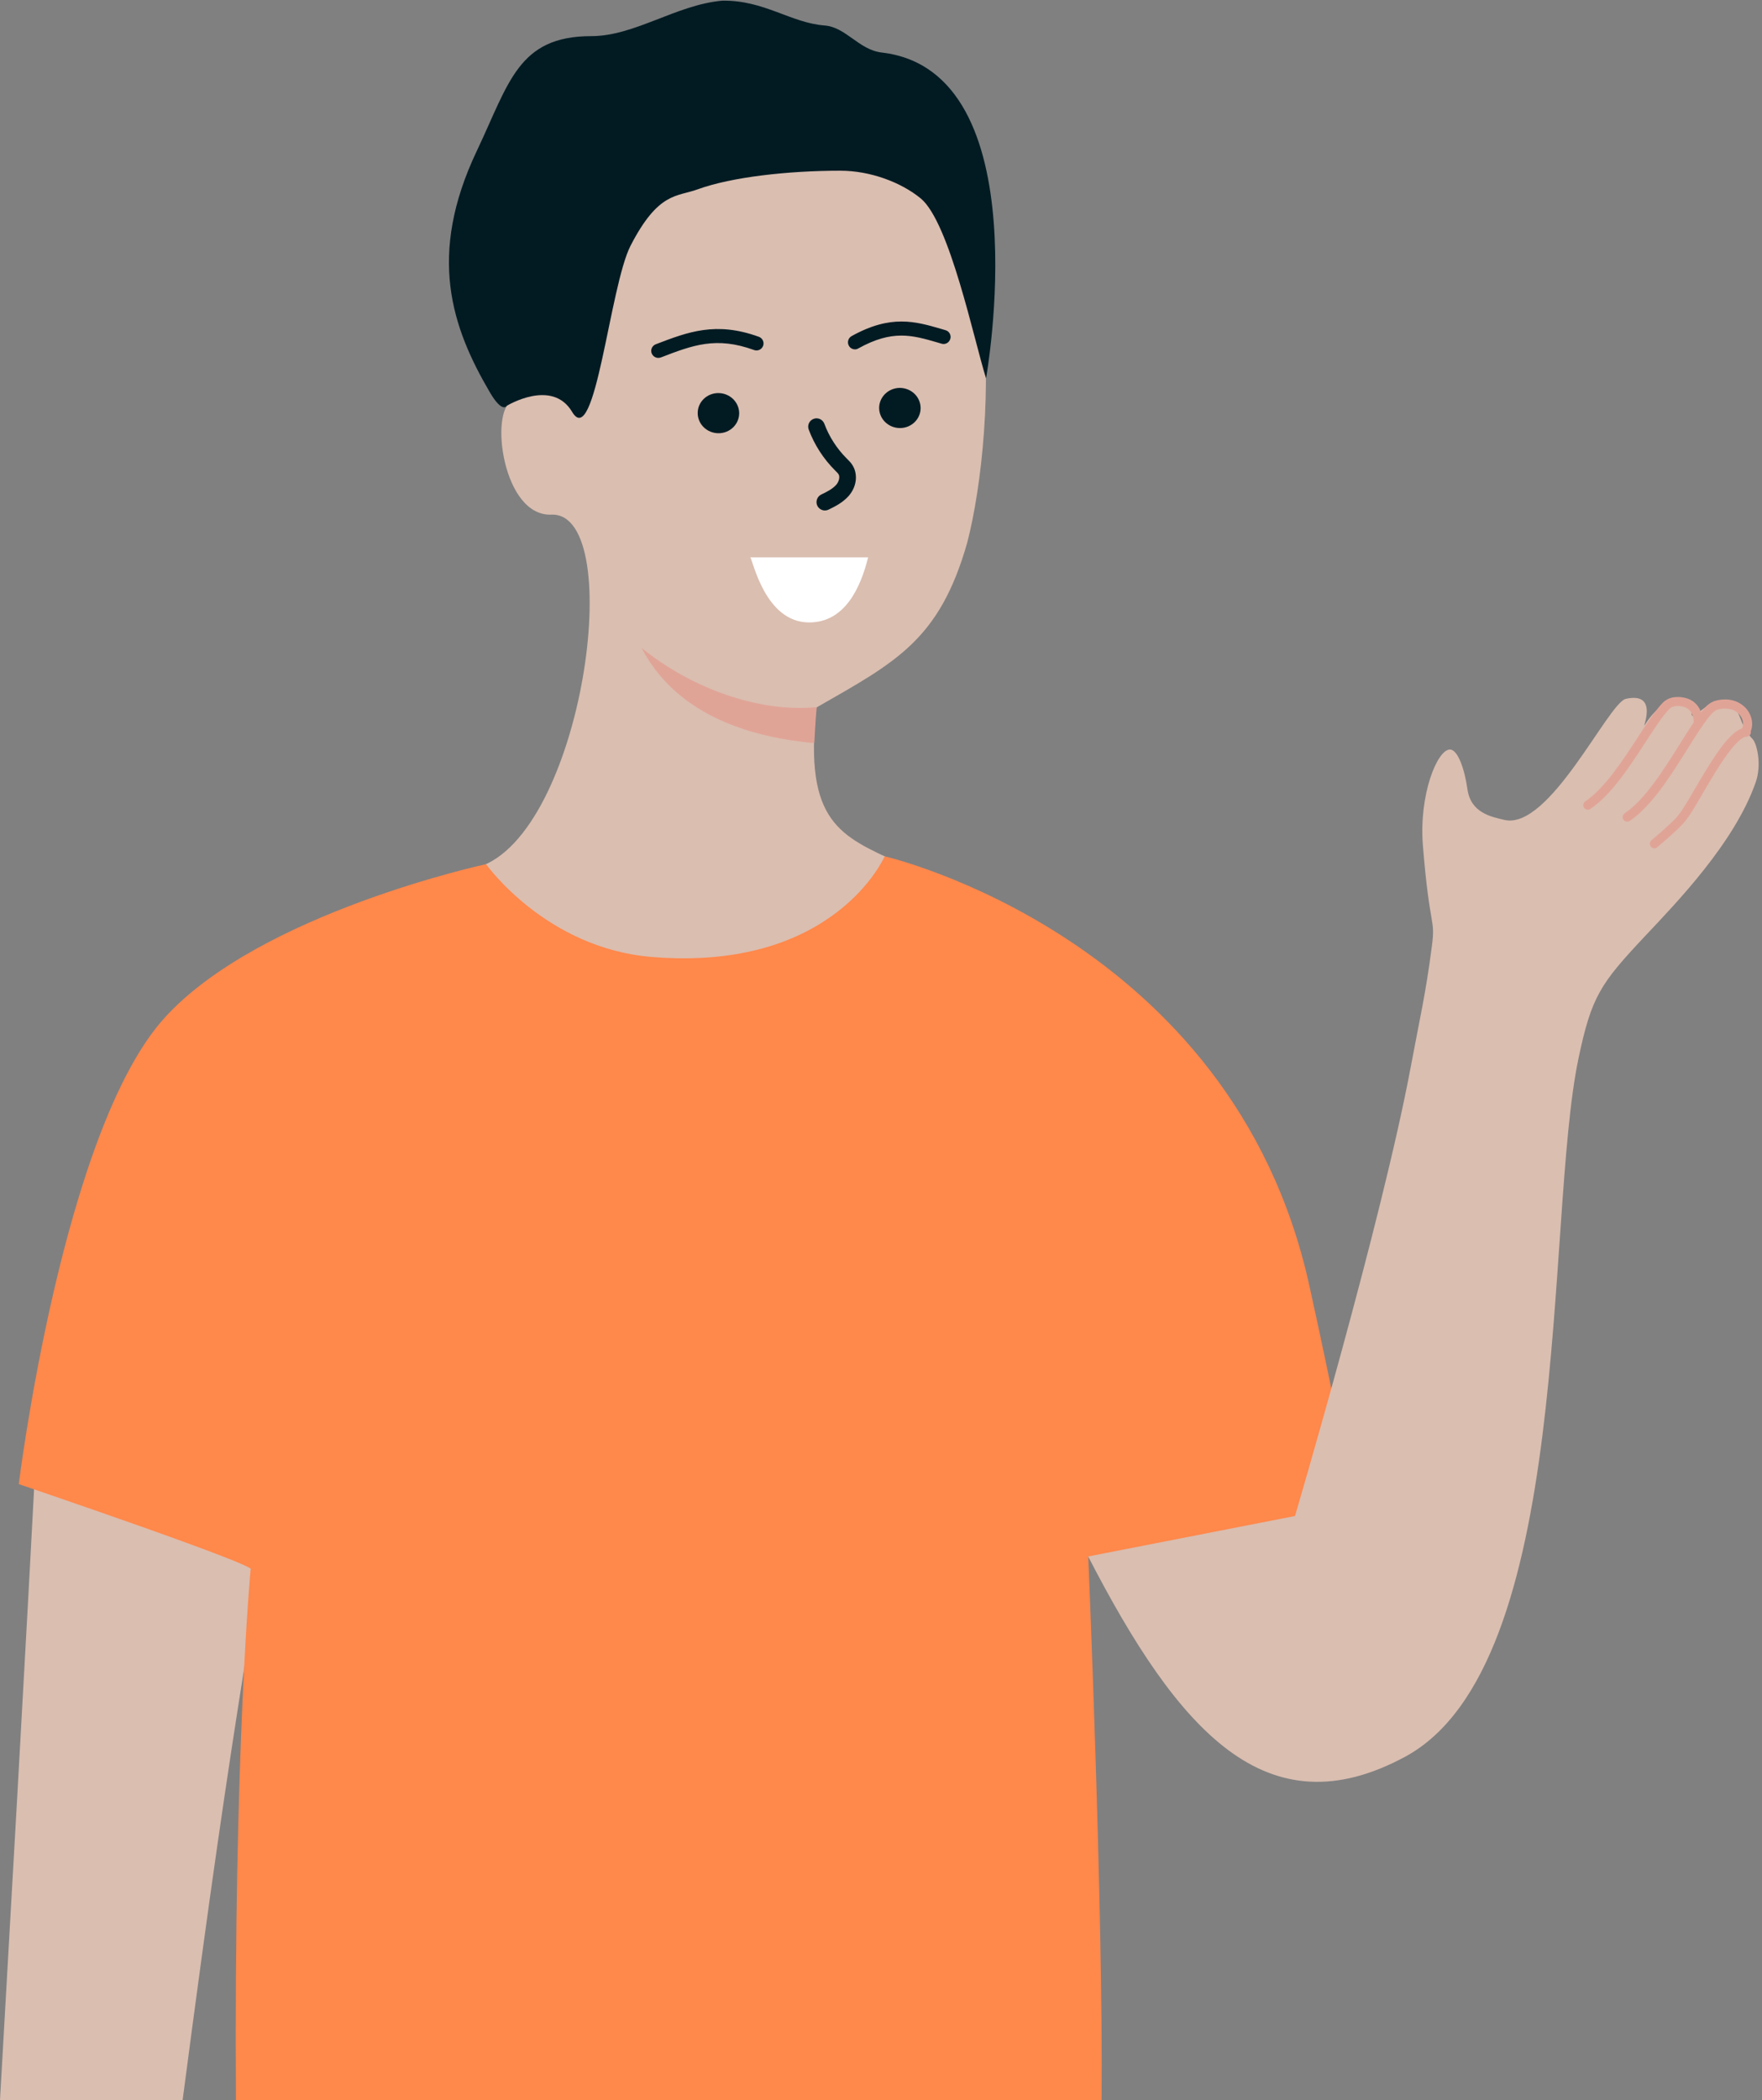
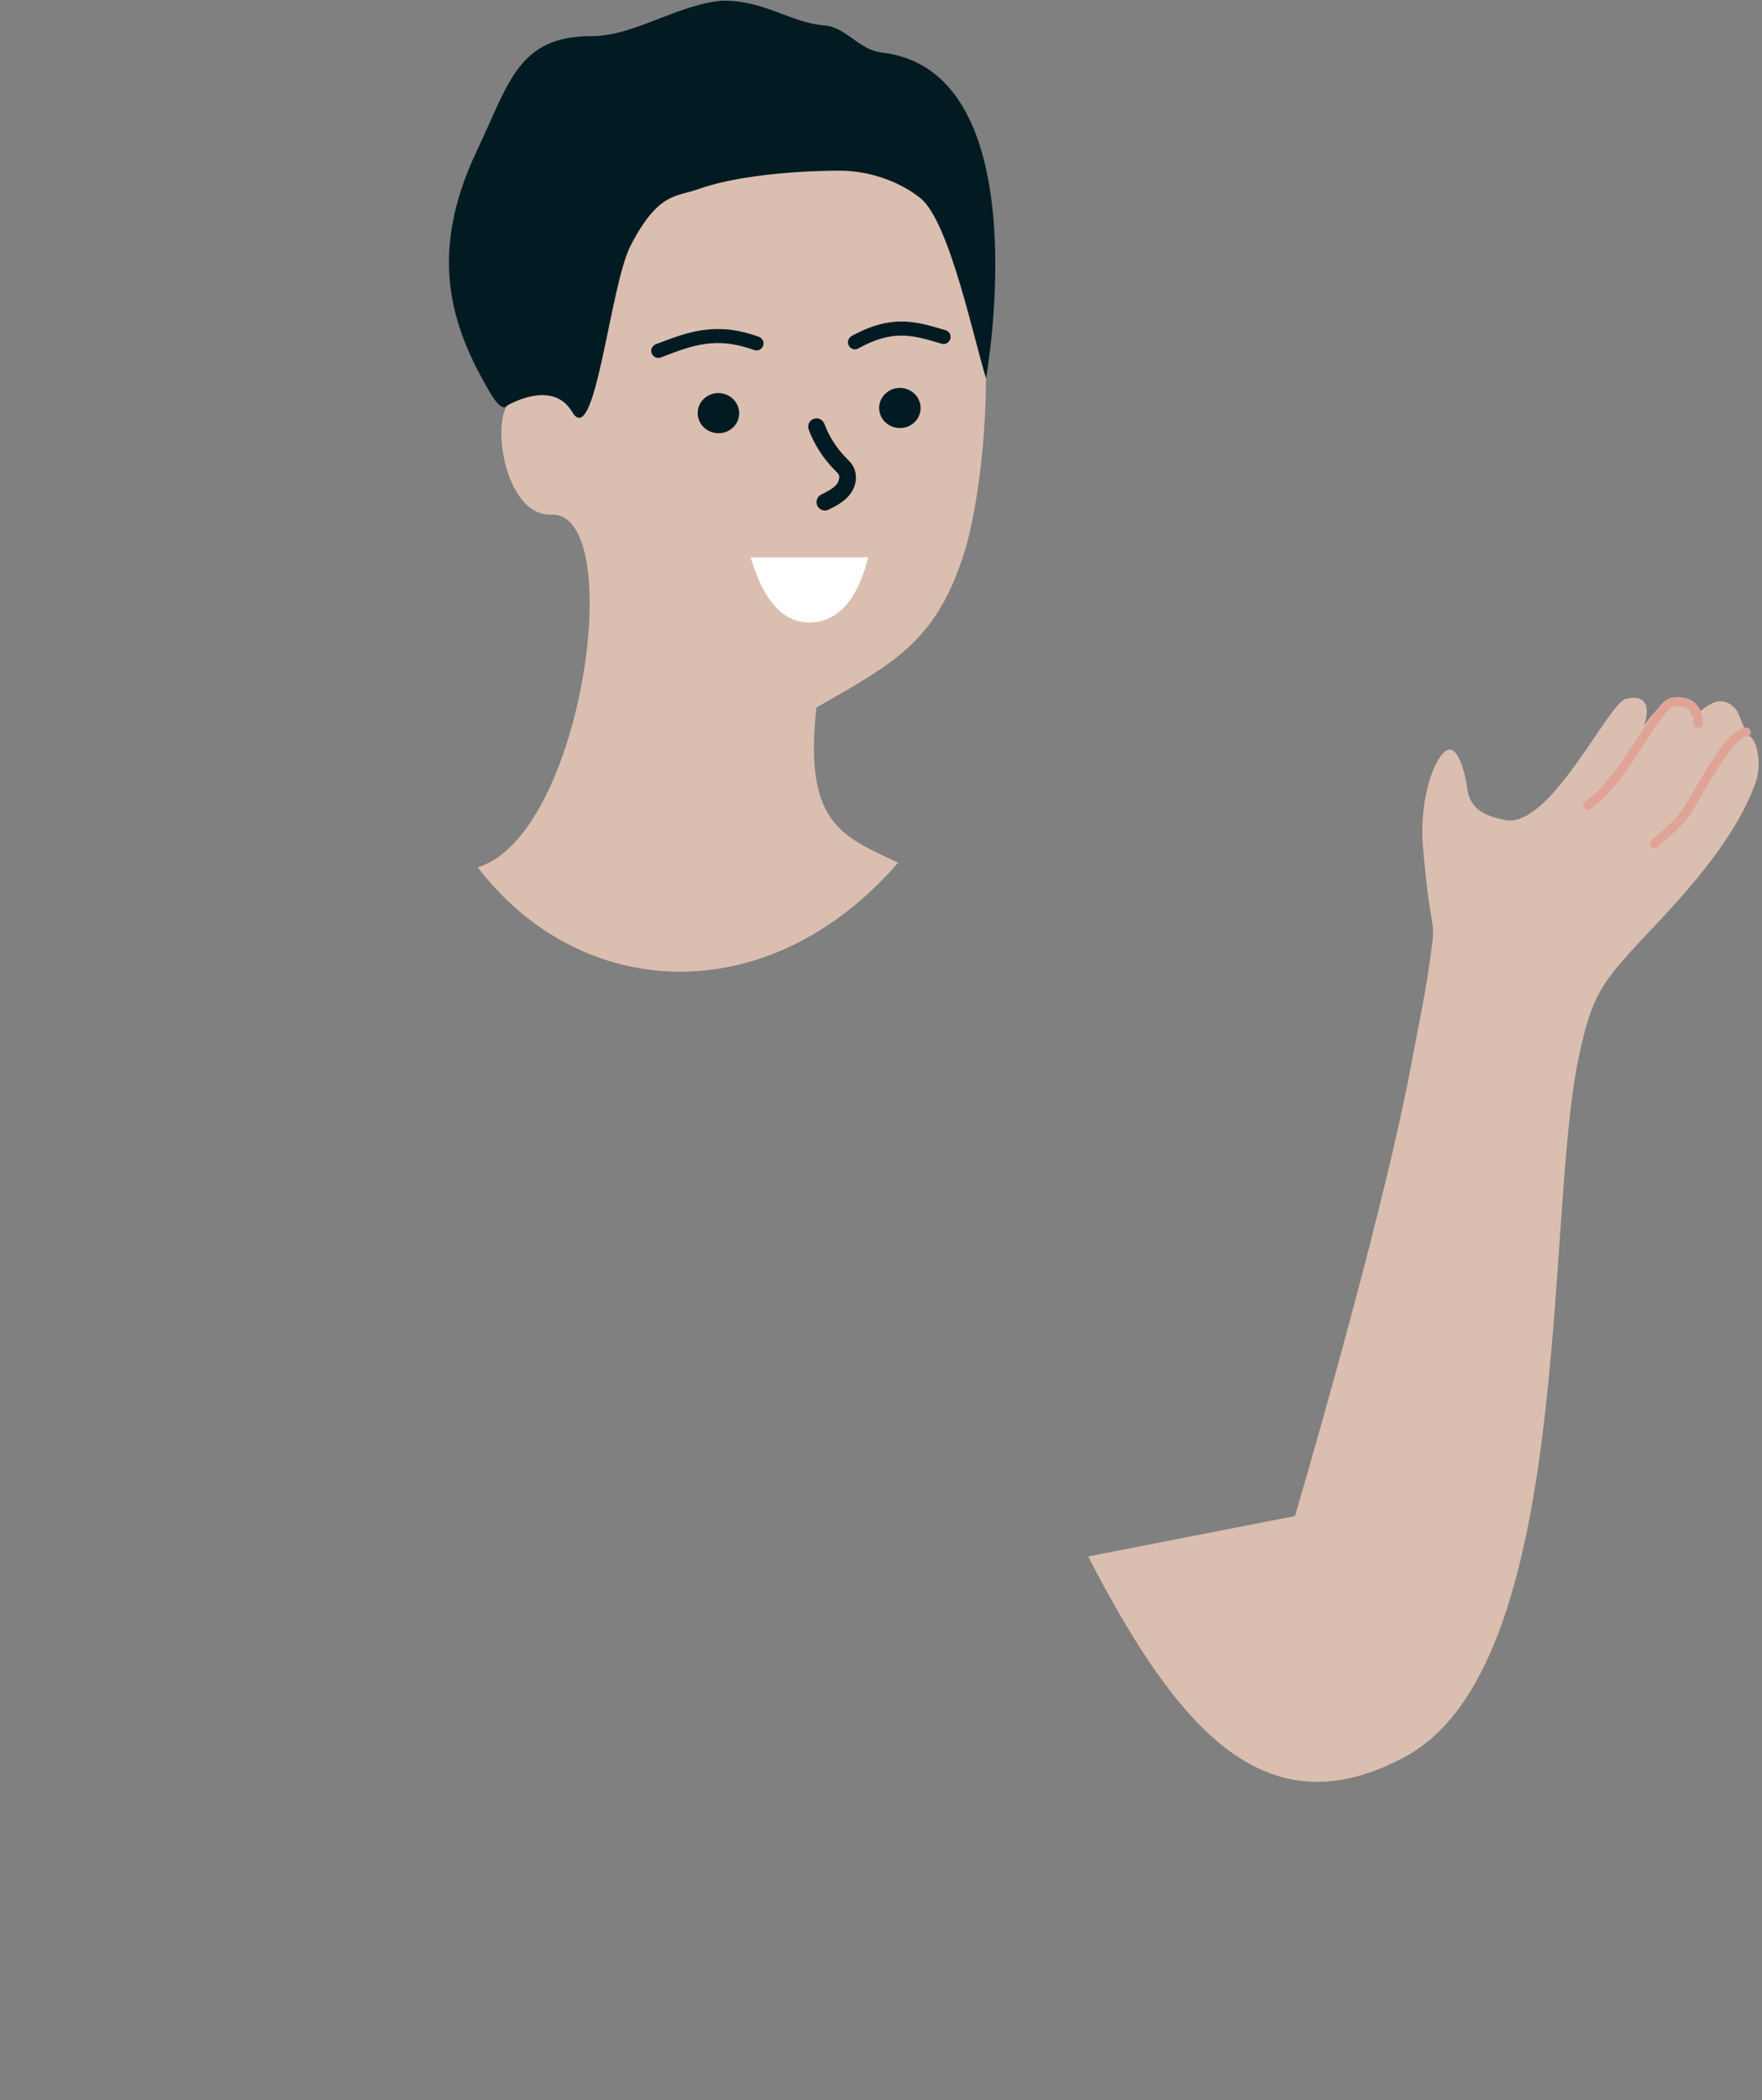
<svg xmlns="http://www.w3.org/2000/svg" fill="#000000" height="2191.3" preserveAspectRatio="xMidYMid meet" version="1" viewBox="332.1 154.1 1839.3 2191.3" width="1839.3" zoomAndPan="magnify">
  <rect x="332.1" y="154.1" width="1839.3" height="2191.3" fill="#808080" stroke="none" />
  <g id="change1_1">
    <path d="M830.8,1059c109.8-33.5,156.1-368.5,77.7-368c-52,3.3-65.6-109-41.6-118.6 c81.4-20.6,4-78.9,116.2-213.6c67.1-70.7,147.5-60.5,241.5-61.7c163.8-2.1,147.4,306.6,117.2,423c-29,102.1-74.7,124.8-157.5,172.2 c-13.1,120.3,25.7,134.1,85.4,161.8C1134,1210.5,938.4,1199.5,830.8,1059L830.8,1059z" fill="#dabeb0" />
  </g>
  <g id="change1_2">
-     <path d="M332.1,2345.1c29.1-506.6,36.8-661.3,36.8-661.3s40,9.7,106.9,31.3c93.1,30.1,126,31.3,126,31.3 s-4.7,84.2-14.9,148.8c-18.3,115.1-35.1,228.4-64.2,450.2" fill="#dabeb0" />
-   </g>
+     </g>
  <g id="change2_1">
-     <path d="M1482,2345.3c1.8-196.9-13.9-567.2-13.9-567.2s36.2,1,125.4-6.8c59.3-5.2,151.8-52,151.8-52 s-22.2-114.7-46.7-225.2c-80.7-363.3-443-446.6-443-446.6s-52.2,120.8-243.3,105c-110.7-9.2-172.8-96.8-172.8-96.8 s-236.3,50.8-335.6,160.3c-106.8,117.7-152.2,486.5-152.2,486.5s253.3,85.9,242,89.2c0,0-17.6,185.6-15.3,553.7" fill="#ff884b" />
-   </g>
+     </g>
  <g id="change3_1">
-     <path d="M1184.6,891.9c-60.3,5.9-131-19.8-182.8-61.8c34.6,66.1,105.5,92.5,180.3,99.3 C1182.1,929.4,1183.4,904.3,1184.6,891.9" fill="#e0a497" />
-   </g>
+     </g>
  <g id="change1_3">
    <path d="M1468,1778c94.5,183.1,186.3,286.7,330.6,209.1c177.1-95.2,145.8-559.5,181.2-728.5 c13.6-65,23-78.3,69.2-127.5c33.6-35.7,93.6-97.5,115.8-160.7c6.6-18.7,1.2-40.7-3.2-45.2c-13-13.4-11.6-25.7-19.6-33.3 c-22.5-21.2-44.2,21.1-44.2,5.8c0-24.1-30.4-16.9-48.4,12.3c-4.9,8,16.2-34.8-20.1-26.8c-18.4,4.1-79.8,137.7-127,126.3 c-13.7-3.3-34.9-7.2-38.4-32.1c-2.9-20.5-9.9-41.3-18.3-41.3c-13.1,0-32.4,46.8-28.2,99.9c7.1,88.7,13.3,75.1,9.4,105.2 c-6.6,50.9-12.4,74.2-22.1,126.2c-30.4,162.4-120.8,468.4-120.8,468.4" fill="#dabeb0" />
  </g>
  <g id="change3_2">
    <path d="M2059.1,1039.2c-1.3,0-2.7-0.6-3.6-1.7c-1.7-2-1.5-5,0.5-6.7c25.2-21.5,27.6-25,32.2-31.9 c3.5-5.3,7.9-12.9,12.7-21c21.4-36.6,38.9-64.6,54.2-64.6c2.6,0,4.7,2.1,4.7,4.7s-2.1,4.7-4.7,4.7c-2,0-8,1.9-20.5,19.1 c-8.7,12-17.6,27.3-25.5,40.8c-5,8.6-9.3,16-13,21.5c-5.5,8.2-8.8,12.4-34,33.9C2061.3,1038.9,2060.2,1039.2,2059.1,1039.2z" fill="#e0a497" />
  </g>
  <g id="change3_3">
-     <path d="M2030.6,1011.4c-1.5,0-3-0.7-3.9-2.1c-1.5-2.2-0.9-5.1,1.3-6.6c21.2-14.3,40.4-44.9,57.3-71.8 c9.3-14.9,18.1-28.9,26-37.9c2.9-3.2,7-7,13.5-8.3c18-3.7,27.6,5.5,30.9,9.6c5.5,7,7,16.1,3.7,23.3c-1.1,2.4-3.9,3.4-6.3,2.3 c-2.4-1.1-3.4-3.9-2.3-6.3c1.8-3.9,0.8-9.3-2.5-13.4c-4.6-5.8-12.5-8.1-21.6-6.2c-3.8,0.8-6.2,3-8.3,5.3c-7.4,8.4-16,22.2-25.1,36.7 c-17.4,27.8-37.2,59.2-60.1,74.7C2032.4,1011.2,2031.5,1011.4,2030.6,1011.4z" fill="#e0a497" />
-   </g>
+     </g>
  <g id="change3_4">
    <path d="M1989.5,998.9c-1.5,0-3-0.7-3.9-2.1c-1.5-2.2-0.9-5.1,1.3-6.6c20.2-13.7,38.5-41.7,54.6-66.4 c8.6-13.2,16.7-25.7,24-34c2.5-3,6.5-7,13.1-8.1c2.2-0.4,13.8-1.9,22.4,5.4c5.7,4.9,8.6,12.3,8.6,22c0,2.6-2.1,4.7-4.7,4.7 s-4.7-2.1-4.7-4.7c0-6.8-1.8-11.8-5.3-14.8c-5.6-4.8-14.3-3.4-14.7-3.3c-2.8,0.5-5,1.9-7.4,4.8l-0.1,0.1c-6.9,7.8-14.8,20.1-23.2,33 c-16.6,25.5-35.4,54.4-57.2,69.1C1991.3,998.7,1990.4,998.9,1989.5,998.9z" fill="#e0a497" />
  </g>
  <g id="change4_1">
    <path d="M1081.9,564.2c11.9,0,21.7,9.3,21.8,20.9c0.1,11.6-9.6,21-21.5,21c-12,0-21.7-9.3-21.8-20.9 C1060.3,573.6,1070,564.2,1081.9,564.2" fill="#021b23" />
  </g>
  <g id="change4_2">
    <path d="M1271.3,558.8c12,0,21.7,9.3,21.8,20.9c0.1,11.6-9.6,21-21.5,21c-12,0-21.7-9.3-21.8-20.9 C1249.8,568.3,1259.4,558.9,1271.3,558.8" fill="#021b23" />
  </g>
  <g id="change4_3">
    <path d="M1193.2,686.7c-3.2,0-6.3-1.8-7.9-4.9c-2.1-4.3-0.3-9.6,4-11.7c6.5-3.1,12.1-6.1,15.8-10.3 c2.9-3.4,3.9-8.2,2.4-10.8c0,0,0-0.1-0.1-0.1c-0.5-0.9-1.7-2.1-2.9-3.3l-0.9-0.9c-12-12-21.4-26.6-27.3-42.4 c-1.7-4.5,0.6-9.5,5.1-11.2s9.5,0.6,11.2,5.1c5,13.5,13.1,26,23.3,36.2l0.8,0.8c1.8,1.8,4.1,4,5.8,7.1c4.4,7.6,4.9,20.1-4.2,30.9 c-6.4,7.4-15.1,11.6-21.5,14.7C1195.8,686.4,1194.5,686.7,1193.2,686.7z" fill="#021b23" />
  </g>
  <g id="change4_4">
    <path d="M1019.3,527.5c-3,0-5.7-1.8-6.9-4.7c-1.5-3.8,0.4-8,4.2-9.5c33.7-12.9,62.8-24.1,107.7-7.8 c3.8,1.4,5.8,5.6,4.4,9.4c-1.4,3.8-5.6,5.8-9.4,4.4c-39.7-14.4-64-5.1-97.5,7.8C1021.1,527.3,1020.2,527.5,1019.3,527.5z M1224.6,518.6c-2.6,0-5.1-1.4-6.4-3.8c-2-3.5-0.7-8,2.8-10c41-22.8,66.6-15.4,93.7-7.5c1.5,0.4,2.9,0.8,4.4,1.3 c3.9,1.1,6.2,5.2,5,9.1s-5.2,6.2-9.1,5c-1.5-0.4-3-0.9-4.4-1.3c-26.2-7.6-46.8-13.6-82.5,6.2C1227,518.3,1225.8,518.6,1224.6,518.6z" fill="#021b23" />
  </g>
  <g id="change5_1">
    <path d="M1115.3,735.6h123c-7.6,30.8-23.9,67.9-61.5,67.9C1130.8,803.6,1118.1,738.8,1115.3,735.6" fill="#ffffff" />
  </g>
  <g id="change4_5">
    <path d="M1086,154.8c-48.1,4.3-91.3,37-136.7,37c-76.5,0-85.8,48.9-119.5,119.8 c-51.9,109.2-26.1,184.1,13.7,251.9c13,22.2,17.6,14,17.6,14s47.3-28.9,68.2,6.3c24.2,40.9,39.3-131.1,61-173.3 c29.1-56.5,48.4-50.9,70.2-58.9c35.2-12.8,94.3-19.4,148.7-19.4c31.4,0,63.5,12.1,84,28.9c30.2,24.9,55.7,148.2,68.2,187.7 c0,0,57.7-320.5-108.9-339.9c-23.9-2.8-37.2-26.4-59.5-28.2C1157.4,178,1129.9,154.1,1086,154.8" fill="#021b23" />
  </g>
</svg>